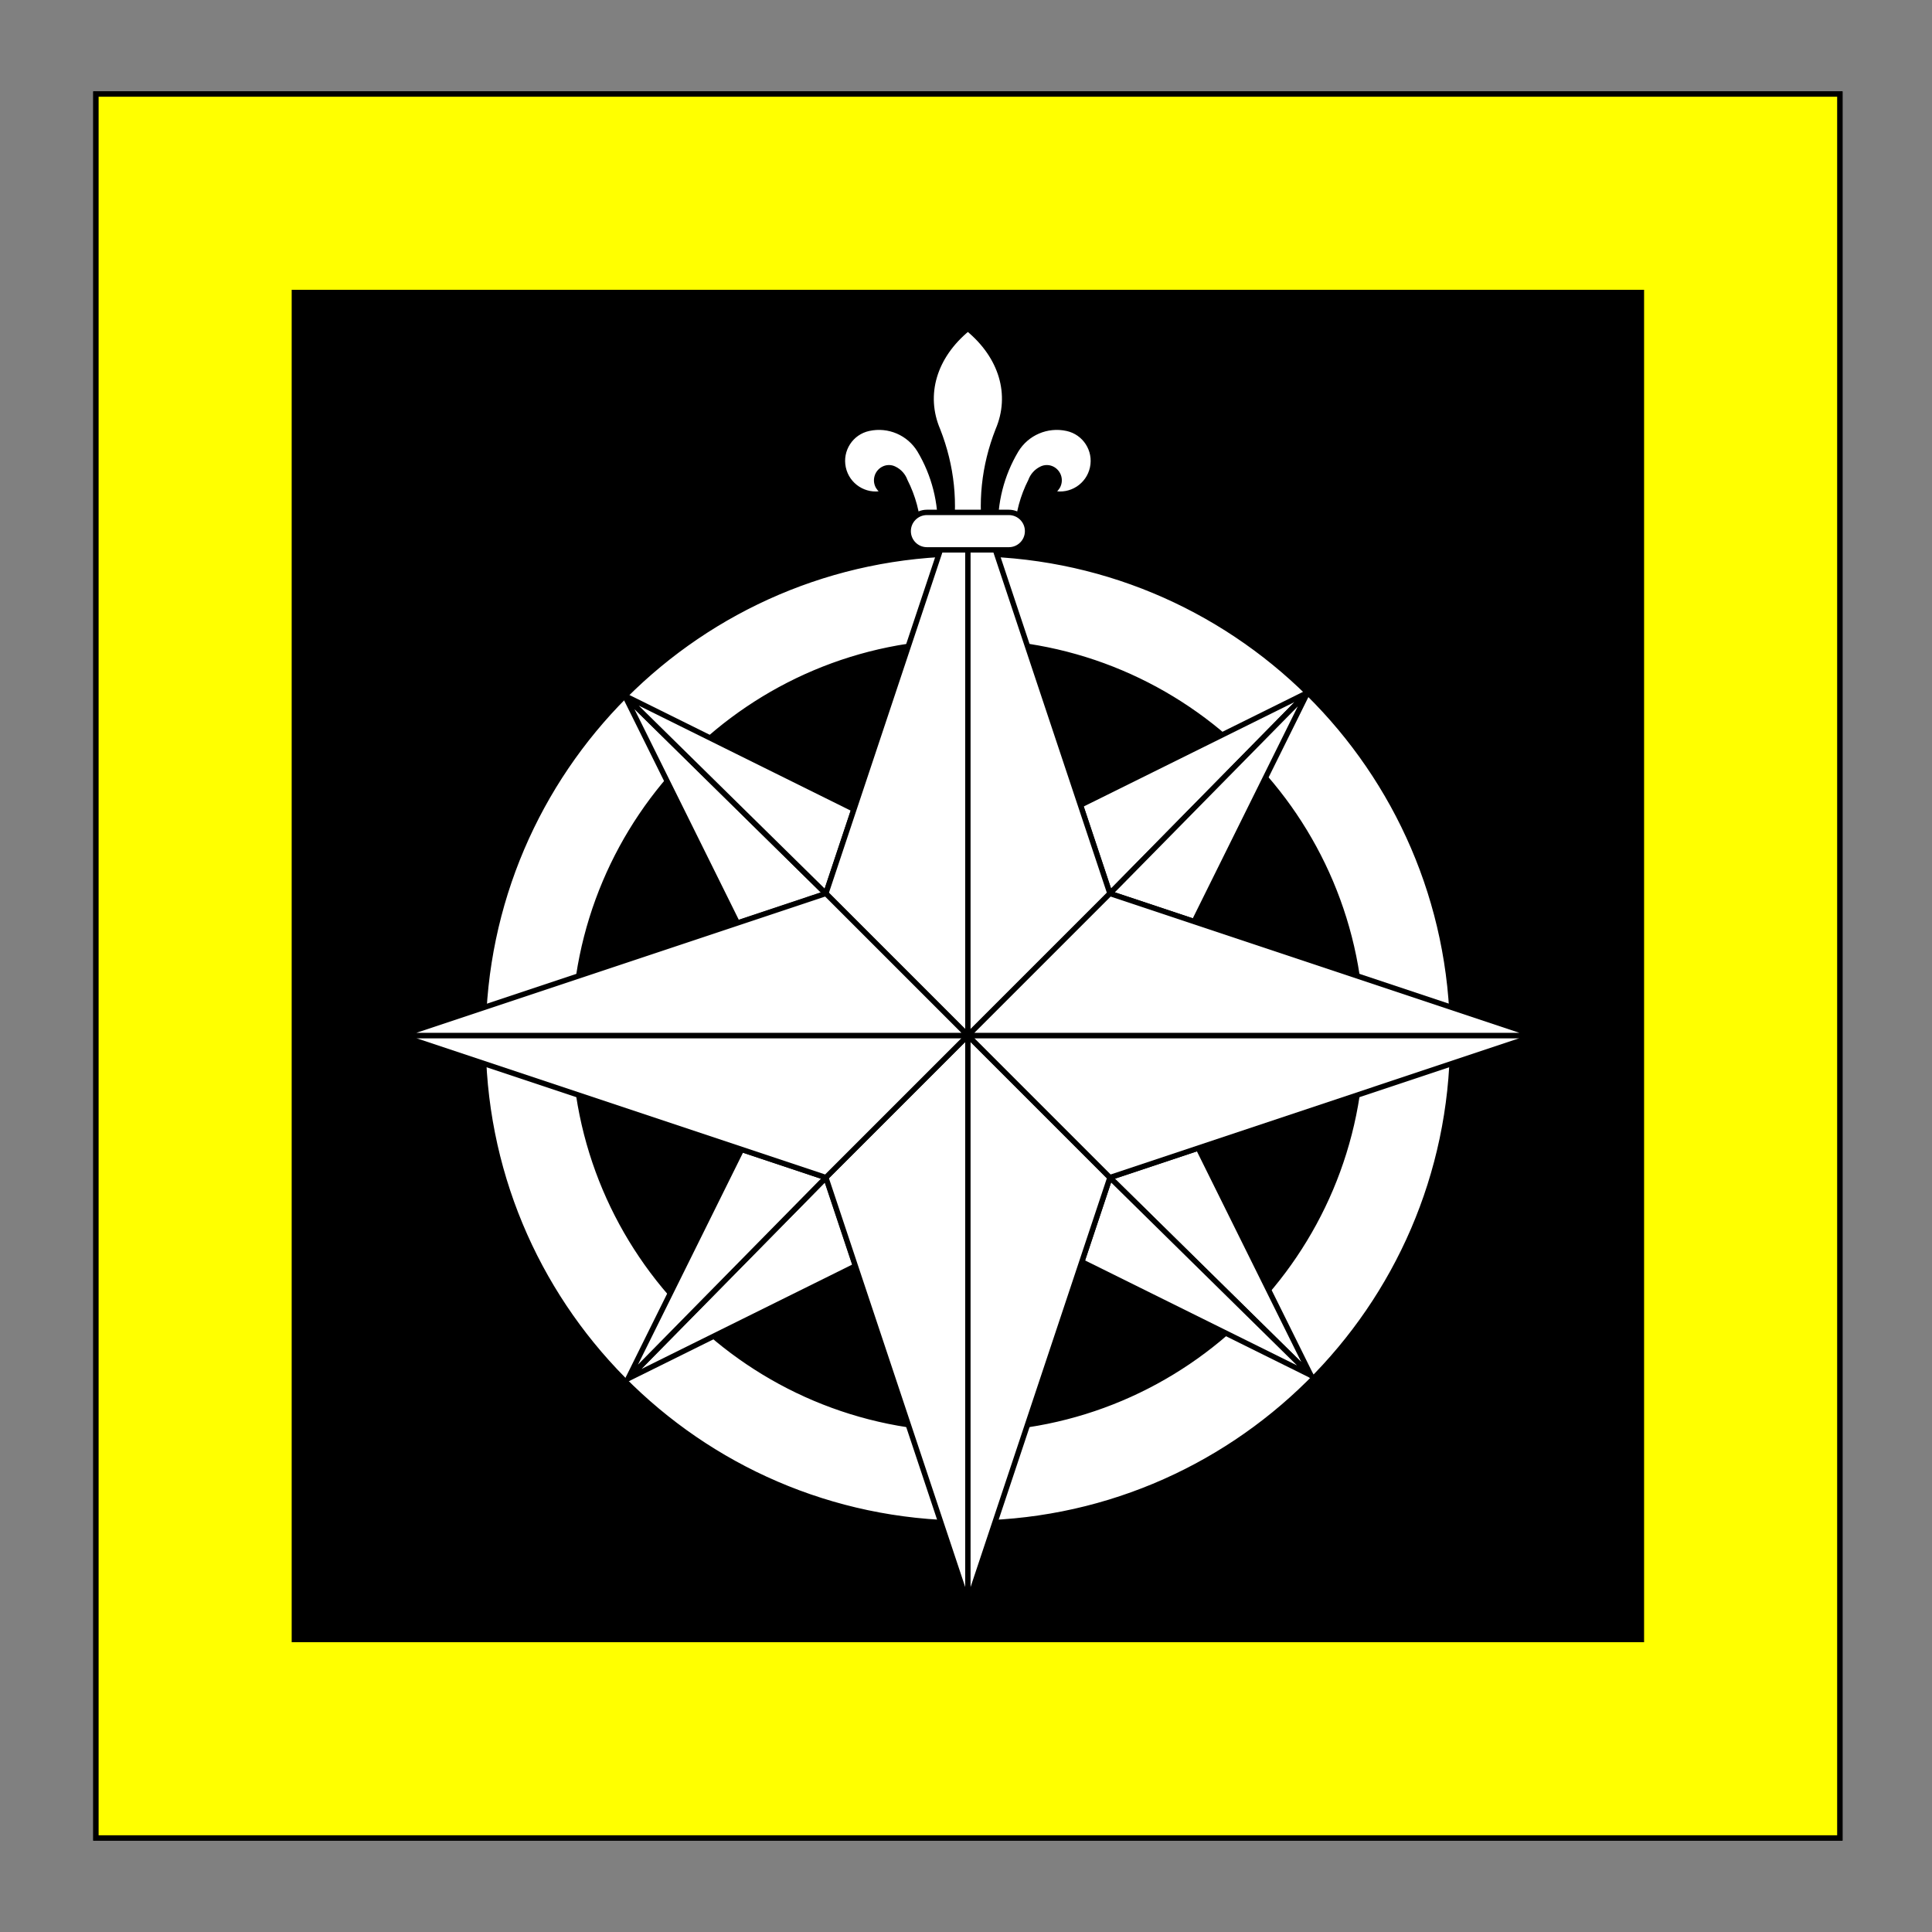
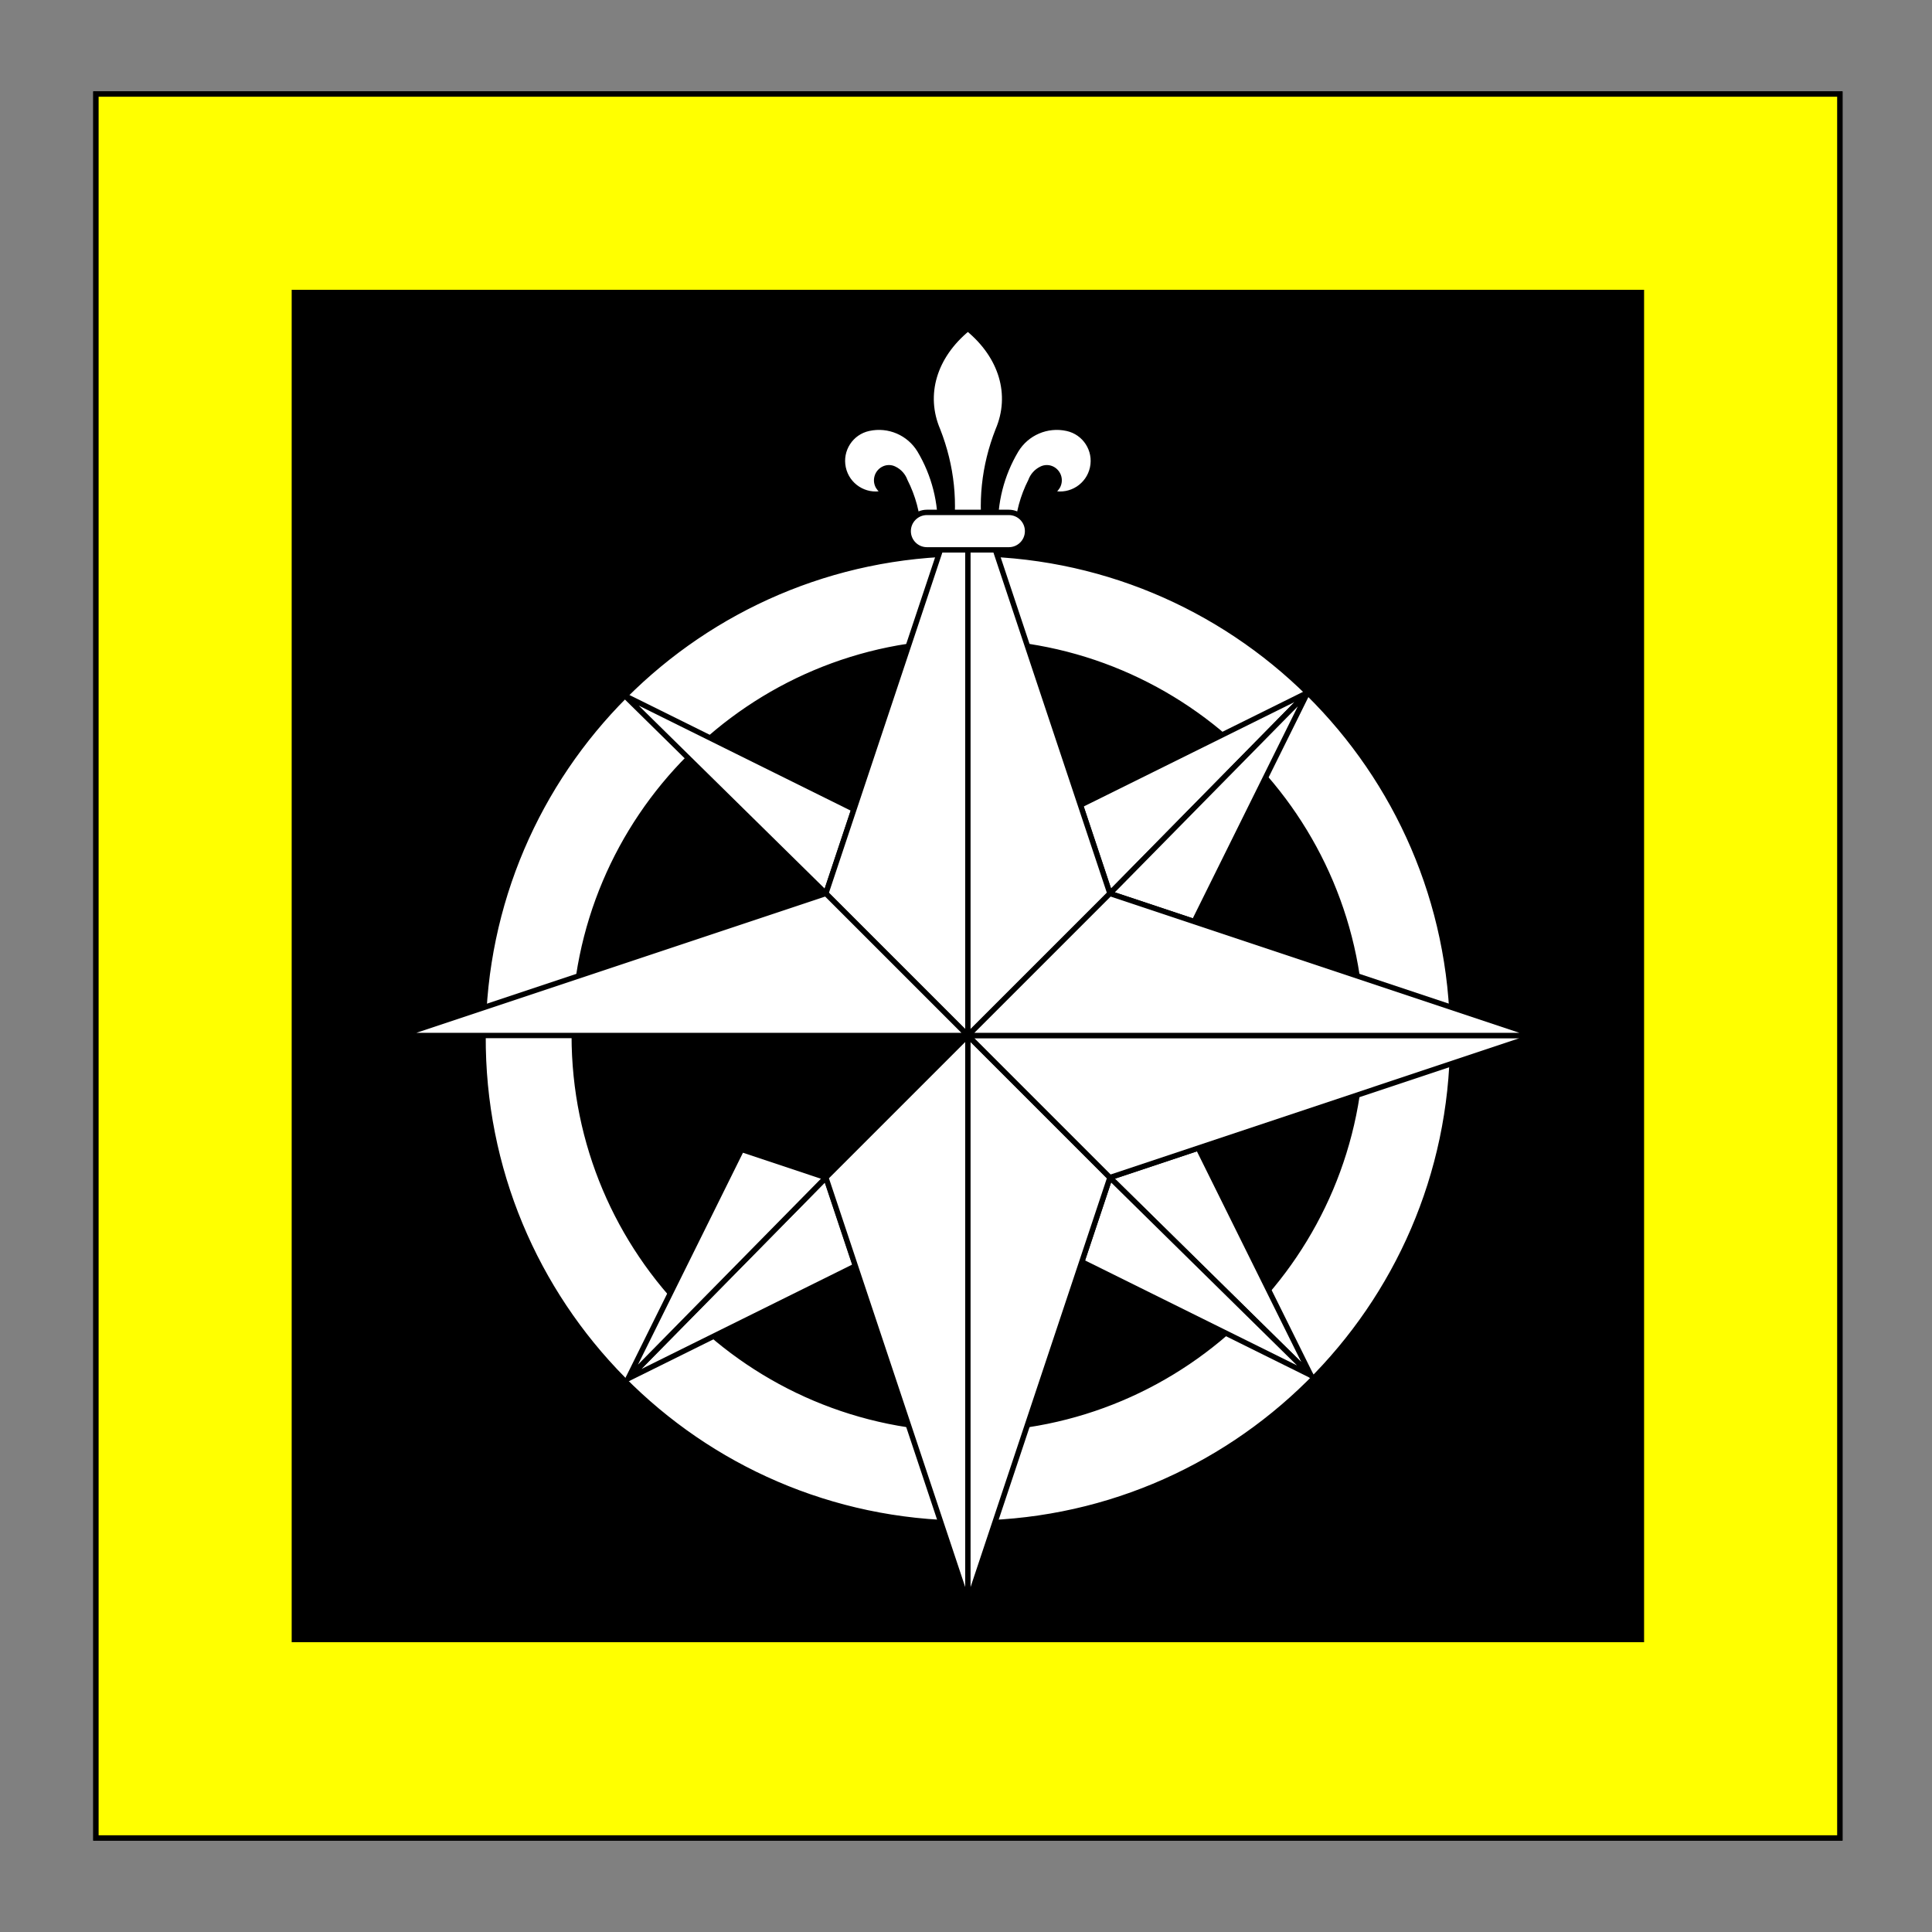
<svg xmlns="http://www.w3.org/2000/svg" version="1.1" id="Field_2_" x="0px" y="0px" width="360px" height="360px" viewBox="0 0 360 360" enable-background="new 0 0 360 360" xml:space="preserve">
  <rect x="0" y="0" width="360" height="360" fill="#808080" stroke="none" />
  <rect id="Field" x="17.875" y="17.524" stroke="#000000" stroke-miterlimit="10" width="324.953" height="324.953" />
  <path fill="#FFFF00" stroke="#000000" stroke-miterlimit="10" d="M342.828,342.477H17.875V17.524h324.953V342.477z M305.851,54.5  h-251v251h251V54.5z" />
  <g>
    <path id="path18_2_" fill="#FFFFFF" stroke="#000000" stroke-linecap="round" stroke-linejoin="round" stroke-miterlimit="3" d="   M90.011,192.954c-0.3,49.892,39.904,90.58,89.797,90.88c49.892,0.299,90.58-39.903,90.881-89.796c0-0.362,0-0.724,0-1.084   c-0.301-49.892-40.989-90.096-90.881-89.797C130.338,103.454,90.307,143.484,90.011,192.954z M107.001,192.954   c0-40.512,32.841-73.35,73.352-73.35c40.509,0,73.349,32.838,73.349,73.35c0,40.51-32.84,73.352-73.349,73.352   C139.842,266.305,107.001,233.463,107.001,192.954z" />
    <g>
      <g>
        <path id="path61_7_" fill="#FFFFFF" stroke="#000000" stroke-linecap="round" stroke-linejoin="round" stroke-miterlimit="3" d="     M159.423,235.886l-5.49-16.468l-36.842,37.438L159.423,235.886z" />
        <path id="path66_7_" fill="#FFFFFF" stroke="#000000" stroke-linecap="round" stroke-linejoin="round" stroke-miterlimit="3" d="     M117.043,256.856l36.842-37.438l-15.701-5.236L117.043,256.856z" />
        <path id="path61_6_" fill="#FFFFFF" stroke="#000000" stroke-linecap="round" stroke-linejoin="round" stroke-miterlimit="3" d="     M201.327,150.02l5.489,16.468l36.843-37.44L201.327,150.02z" />
        <path id="path66_6_" fill="#FFFFFF" stroke="#000000" stroke-linecap="round" stroke-linejoin="round" stroke-miterlimit="3" d="     M243.659,129.048l-36.843,37.44l15.7,5.233L243.659,129.048z" />
      </g>
      <g>
-         <path id="path61_5_" fill="#FFFFFF" stroke="#000000" stroke-linecap="round" stroke-linejoin="round" stroke-miterlimit="3" d="     M137.42,172.023l16.465-5.49l-37.439-36.842L137.42,172.023z" />
        <path id="path66_5_" fill="#FFFFFF" stroke="#000000" stroke-linecap="round" stroke-linejoin="round" stroke-miterlimit="3" d="     M116.446,129.645l37.439,36.844l5.234-15.702L116.446,129.645z" />
        <path id="path61_4_" fill="#FFFFFF" stroke="#000000" stroke-linecap="round" stroke-linejoin="round" stroke-miterlimit="3" d="     M223.282,213.928l-16.466,5.49l37.439,36.842L223.282,213.928z" />
        <path id="path66_4_" fill="#FFFFFF" stroke="#000000" stroke-linecap="round" stroke-linejoin="round" stroke-miterlimit="3" d="     M244.255,256.26l-37.439-36.842l-5.235,15.701L244.255,256.26z" />
      </g>
      <g>
        <path id="path90_1_" fill="#FFFFFF" stroke="#000000" stroke-linecap="round" stroke-linejoin="round" stroke-miterlimit="3" d="     M153.888,166.488l26.465,26.463V87.099L153.888,166.488z" />
        <path id="path95_1_" fill="#FFFFFF" stroke="#000000" stroke-linecap="round" stroke-linejoin="round" stroke-miterlimit="3" d="     M180.351,87.099v105.853l26.465-26.463L180.351,87.099z" />
        <path id="path103_1_" fill="#FFFFFF" stroke="#000000" stroke-linecap="round" stroke-linejoin="round" stroke-miterlimit="3" d="     M153.888,219.418l26.465-26.466v105.853L153.888,219.418z" />
        <path id="path108_1_" fill="#FFFFFF" stroke="#000000" stroke-linecap="round" stroke-linejoin="round" stroke-miterlimit="3" d="     M180.351,298.805V192.953l26.465,26.466L180.351,298.805z" />
      </g>
      <g>
-         <path id="path119_1_" fill="#FFFFFF" stroke="#000000" stroke-linecap="round" stroke-linejoin="round" stroke-miterlimit="3" d="     M153.885,219.416l26.466-26.464H74.498L153.885,219.416z" />
        <path id="path124_1_" fill="#FFFFFF" stroke="#000000" stroke-linecap="round" stroke-linejoin="round" stroke-miterlimit="3" d="     M74.498,192.953h105.854l-26.466-26.464L74.498,192.953z" />
        <path id="path132_2_" fill="#FFFFFF" stroke="#000000" stroke-linecap="round" stroke-linejoin="round" stroke-miterlimit="3" d="     M206.816,219.416l-26.465-26.464h105.854L206.816,219.416z" />
        <path id="path137_2_" fill="#FFFFFF" stroke="#000000" stroke-linecap="round" stroke-linejoin="round" stroke-miterlimit="3" d="     M286.206,192.953H180.351l26.465-26.464L286.206,192.953z" />
      </g>
    </g>
    <g>
      <path id="path145_1_" fill="#FFFFFF" stroke="#000000" stroke-linecap="round" stroke-linejoin="round" stroke-miterlimit="3" d="    M180.35,61.207l-0.012-0.012v0.021c-6.303,5.161-8.432,12.345-5.612,18.938c2.638,6.725,3.37,13.772,2.145,20.71h3.467h0.022    h3.472c-1.222-6.938-0.492-13.985,2.146-20.71c2.819-6.595,0.689-13.779-5.618-18.938v-0.021L180.35,61.207z" />
      <path id="path153_1_" fill="#FFFFFF" stroke="#000000" stroke-linecap="round" stroke-linejoin="round" stroke-miterlimit="3" d="    M185.489,98.951c-0.214-5.289,1.119-10.526,3.833-15.071c1.972-3.246,5.791-4.881,9.504-4.067    c3.351,0.719,5.483,4.017,4.763,7.367c-0.719,3.35-4.013,5.482-7.363,4.764c-0.215-0.044-0.422-0.103-0.626-0.169    c1.255-0.33,2.009-1.619,1.68-2.876c-0.16-0.599-0.549-1.113-1.077-1.429c-0.663-0.4-1.49-0.423-2.174-0.059    c-0.913,0.453-1.616,1.247-1.954,2.211c-1.482,2.901-2.337,6.08-2.517,9.329H185.489z" />
      <path id="path158_1_" fill="#FFFFFF" stroke="#000000" stroke-linecap="round" stroke-linejoin="round" stroke-miterlimit="3" d="    M175.211,98.951c0.218-5.289-1.113-10.526-3.827-15.071c-1.976-3.246-5.795-4.881-9.507-4.067    c-3.351,0.719-5.483,4.017-4.763,7.367c0.718,3.35,4.016,5.482,7.366,4.764c0.21-0.044,0.418-0.103,0.624-0.169    c-1.257-0.33-2.009-1.619-1.678-2.876c0.157-0.599,0.546-1.113,1.079-1.429c0.663-0.4,1.486-0.423,2.168-0.059    c0.917,0.453,1.62,1.247,1.958,2.211c1.479,2.901,2.336,6.08,2.514,9.329H175.211z" />
      <path id="path163_1_" fill="#FFFFFF" stroke="#000000" stroke-linecap="round" stroke-linejoin="round" stroke-miterlimit="3" d="    M187.986,102.46c1.925-0.001,3.488-1.562,3.488-3.489c0.005-1.927-1.561-3.49-3.488-3.493l0,0h-15.27    c-1.927,0.003-3.49,1.566-3.488,3.492v0.001c0.001,1.927,1.562,3.487,3.488,3.489H187.986z" />
    </g>
  </g>
</svg>